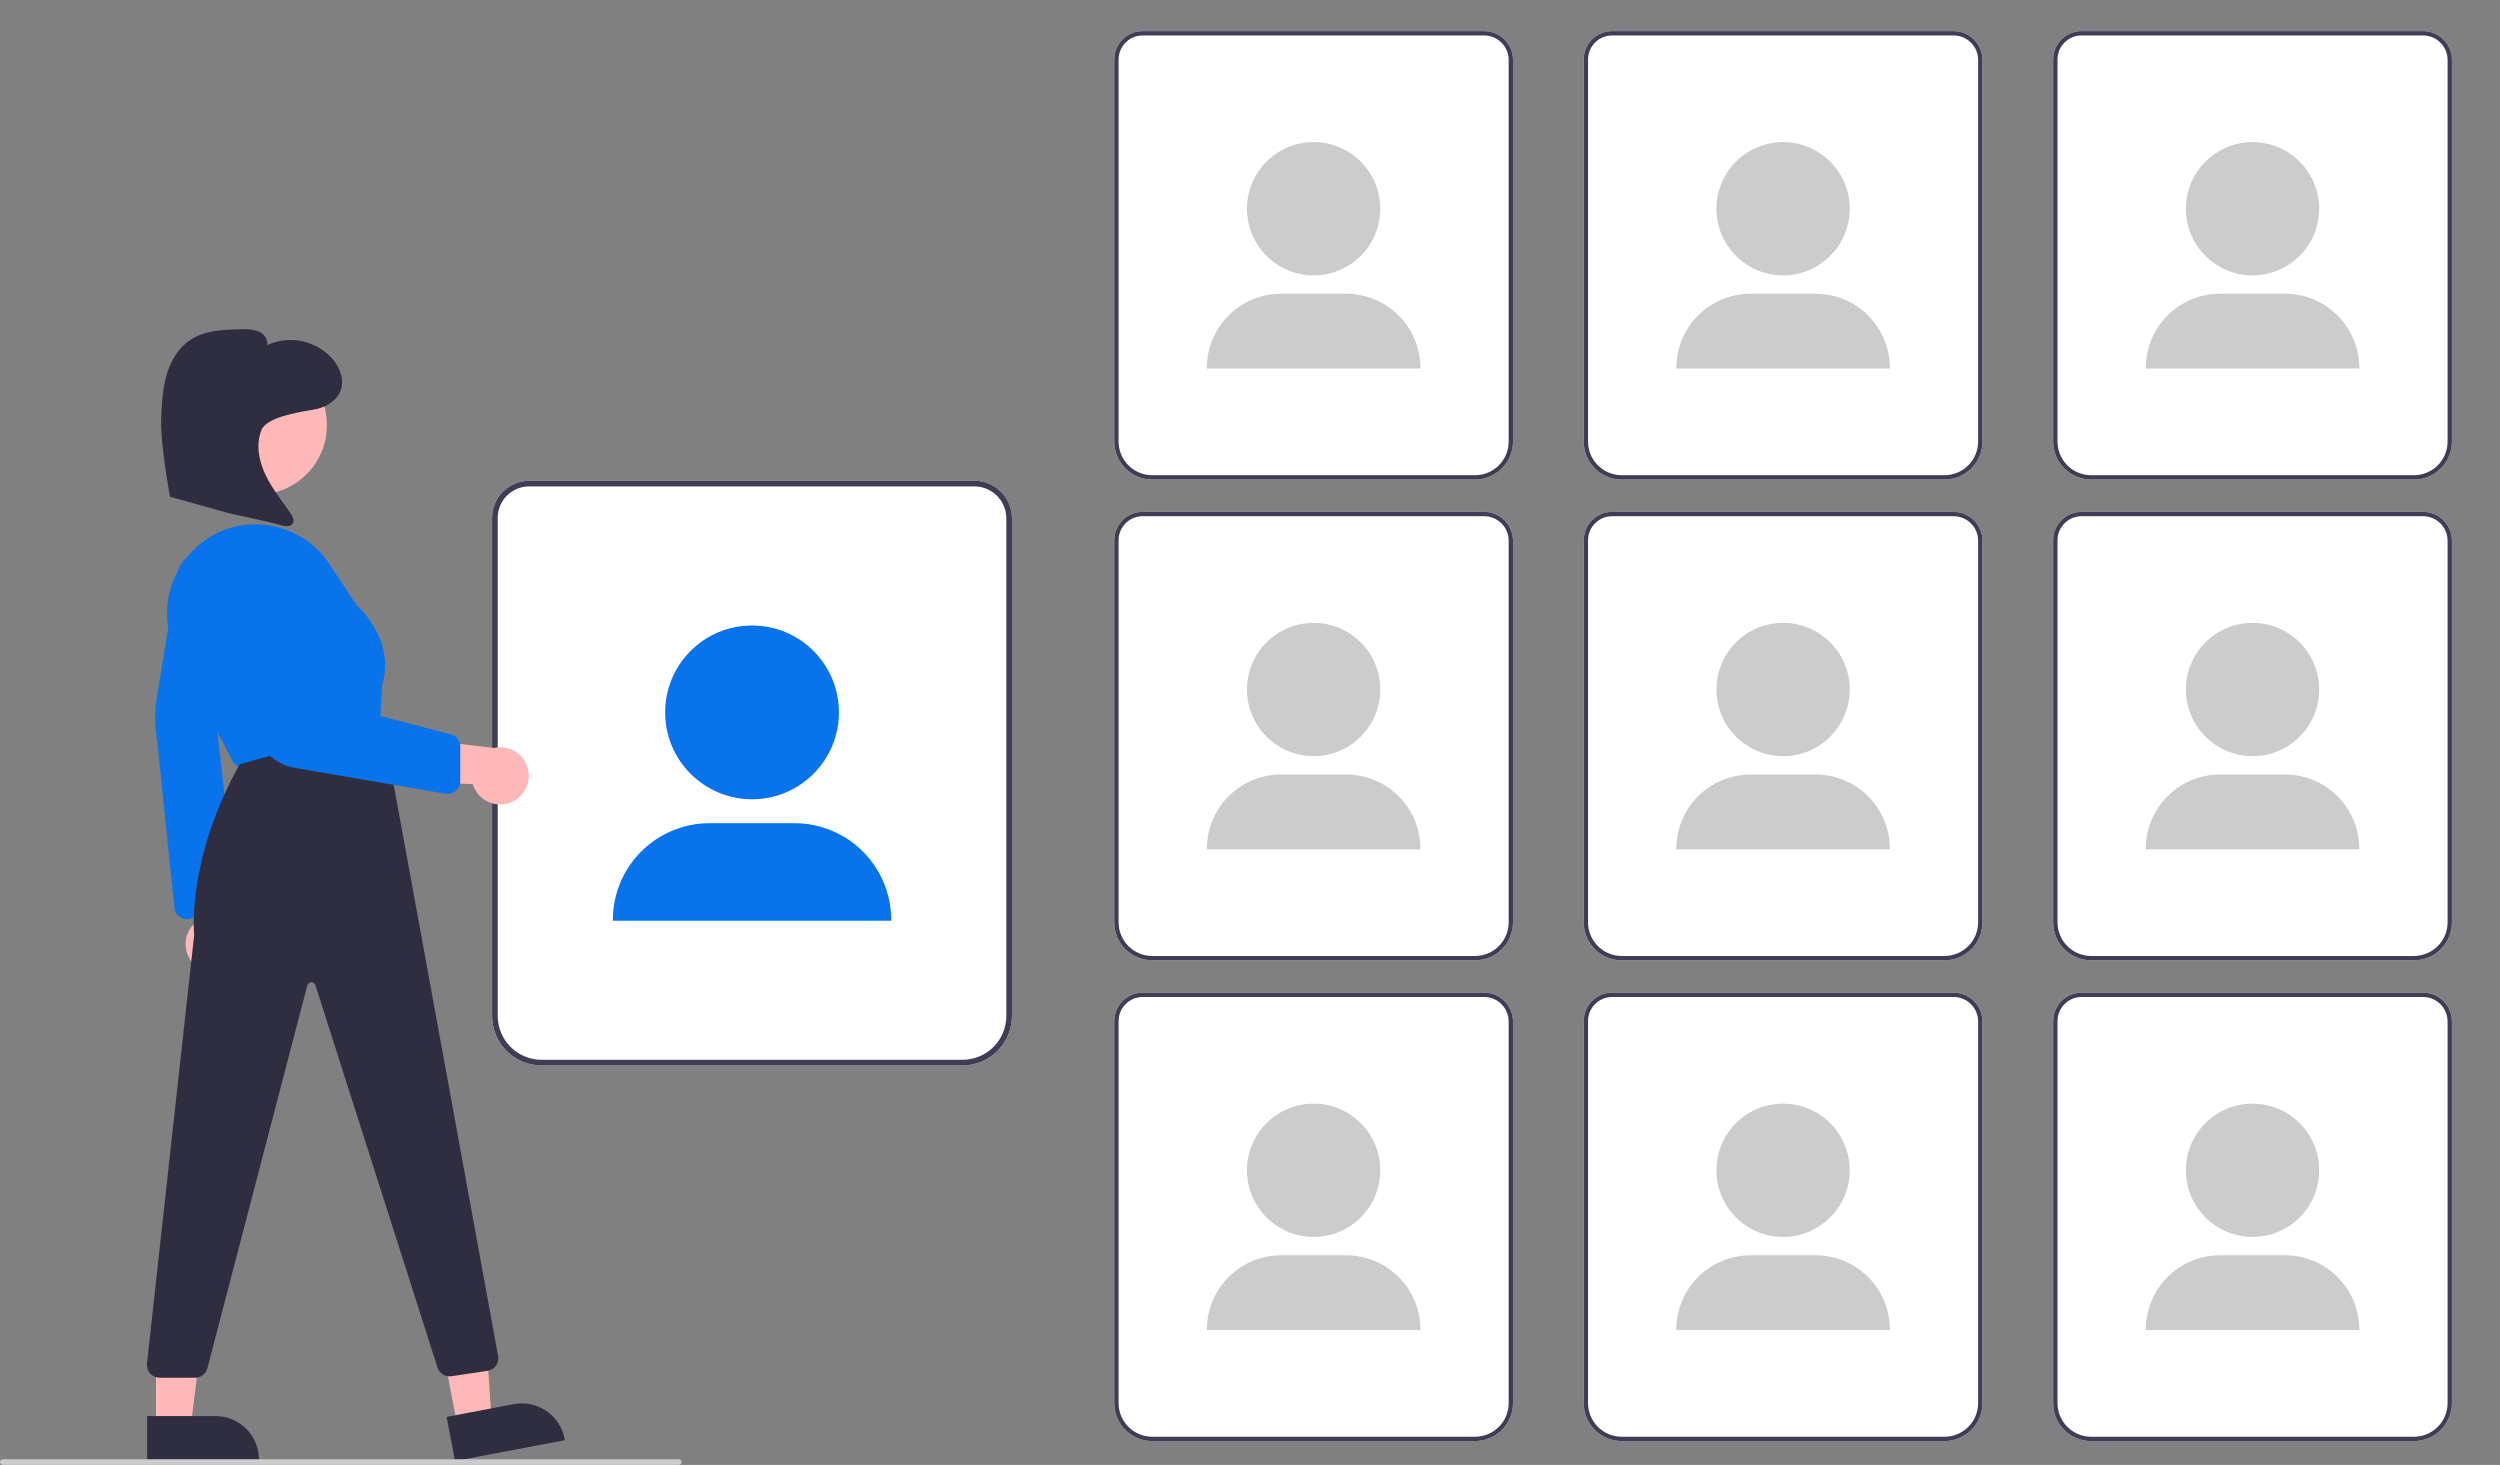
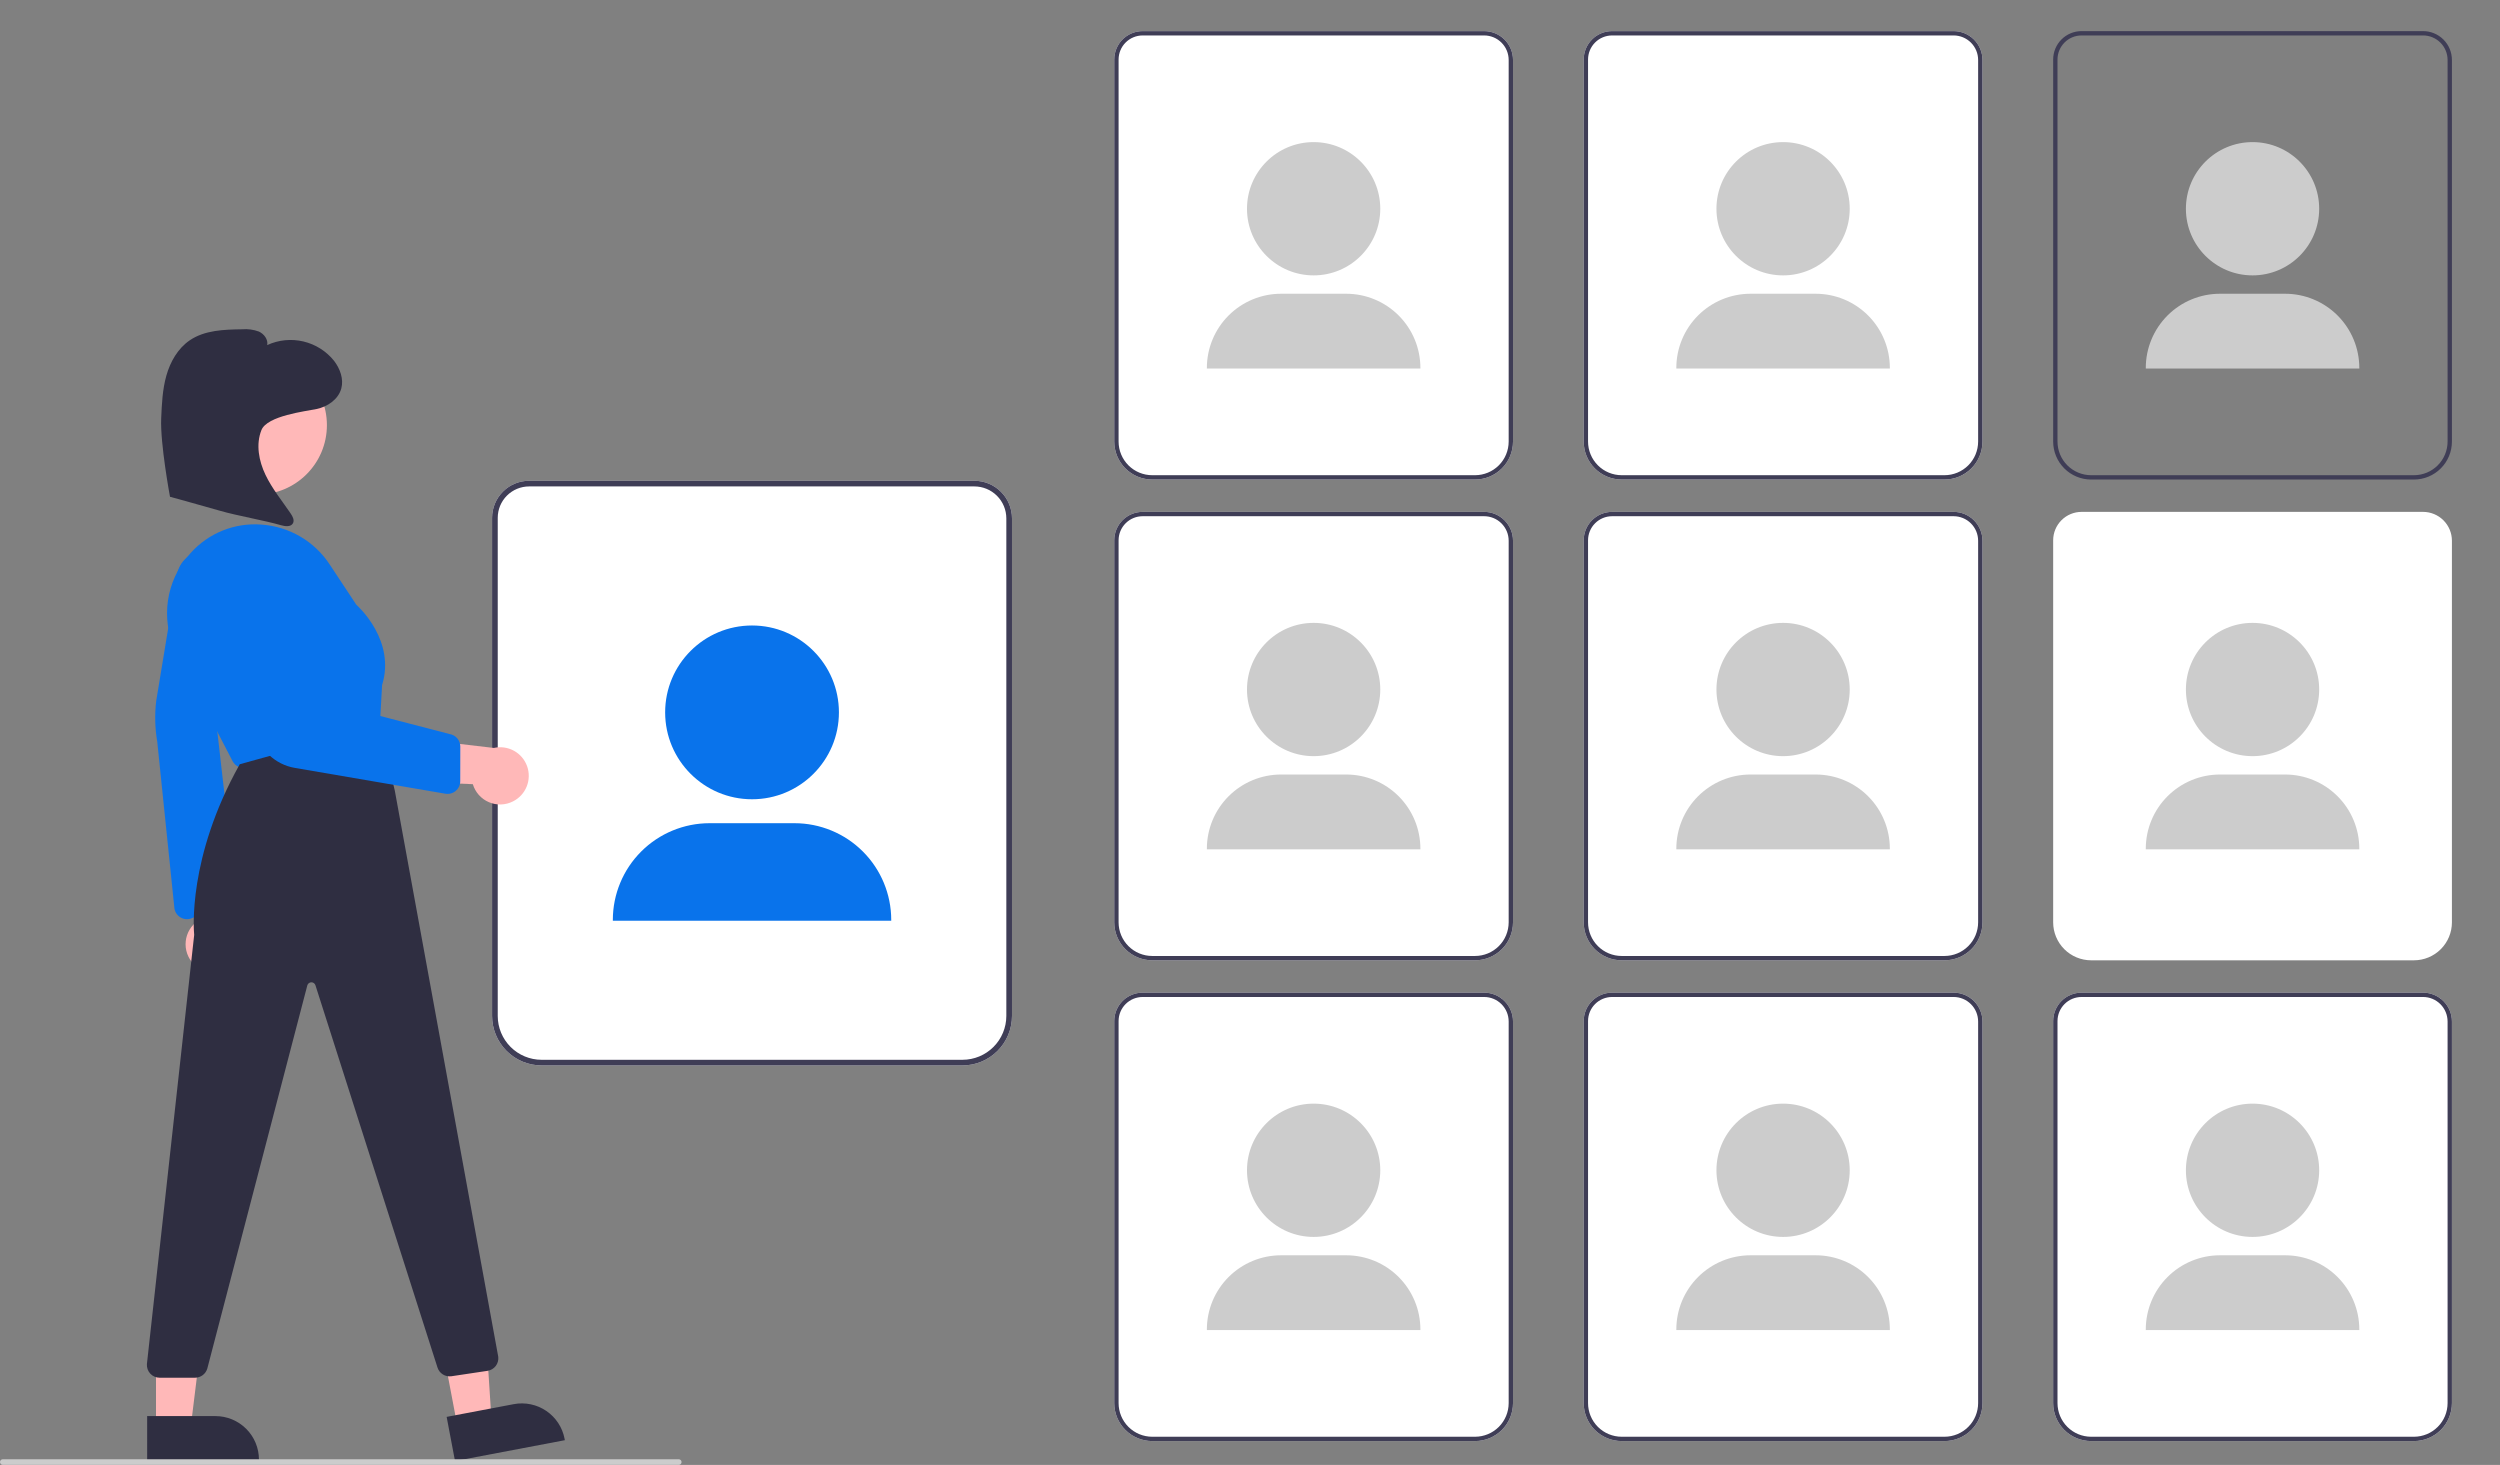
<svg xmlns="http://www.w3.org/2000/svg" width="884" height="518" viewBox="0 0 884 518" fill="none">
  <rect x="0" y="0" width="884" height="518" fill="#808080" stroke="none" />
  <g clip-path="url(#clip0_4_443)">
    <path d="M340.339 376.742H191.5C186.86 376.737 182.412 374.891 179.131 371.611C175.851 368.33 174.005 363.882 174 359.242V183.088C174.004 179.618 175.384 176.292 177.838 173.838C180.291 171.384 183.618 170.004 187.088 170H344.541C348.067 170.004 351.447 171.406 353.939 173.899C356.432 176.392 357.835 179.772 357.839 183.297V359.242C357.833 363.882 355.988 368.33 352.707 371.611C349.426 374.892 344.978 376.737 340.339 376.742Z" fill="white" />
    <path d="M340.339 376.742H191.5C186.86 376.737 182.412 374.891 179.131 371.611C175.851 368.33 174.005 363.882 174 359.242V183.088C174.004 179.618 175.384 176.292 177.838 173.838C180.291 171.384 183.618 170.004 187.088 170H344.541C348.067 170.004 351.447 171.406 353.939 173.899C356.432 176.392 357.835 179.772 357.839 183.297V359.242C357.833 363.882 355.988 368.33 352.707 371.611C349.426 374.892 344.978 376.737 340.339 376.742ZM187.088 172C184.148 172.003 181.33 173.173 179.251 175.251C177.172 177.33 176.003 180.149 176 183.088V359.242C176.005 363.352 177.639 367.291 180.545 370.197C183.451 373.103 187.391 374.738 191.5 374.742H340.339C344.448 374.738 348.388 373.103 351.294 370.197C354.199 367.291 355.834 363.352 355.839 359.242V183.297C355.835 180.302 354.644 177.431 352.526 175.313C350.408 173.195 347.537 172.003 344.541 172H187.088Z" fill="#3F3D56" />
    <path d="M265.919 282.62C282.887 282.62 296.643 268.864 296.643 251.896C296.643 234.928 282.887 221.172 265.919 221.172C248.951 221.172 235.196 234.928 235.196 251.896C235.196 268.864 248.951 282.62 265.919 282.62Z" fill="#0973EB" />
    <path d="M315.14 325.57H216.699V325.256C216.709 316.196 220.313 307.511 226.719 301.104C233.125 294.698 241.811 291.094 250.871 291.084H280.968C290.027 291.094 298.713 294.698 305.12 301.104C311.526 307.511 315.13 316.196 315.14 325.256V325.57Z" fill="#0973EB" />
    <path d="M853.578 509.567H739.422C735.864 509.563 732.452 508.147 729.936 505.631C727.419 503.115 726.004 499.703 726 496.145V361.038C726.003 358.377 727.062 355.826 728.943 353.944C730.825 352.062 733.377 351.003 736.038 351H856.801C859.505 351.003 862.098 352.079 864.01 353.991C865.921 355.903 866.997 358.495 867 361.199V496.145C866.996 499.703 865.581 503.115 863.064 505.631C860.548 508.147 857.136 509.563 853.578 509.567Z" fill="white" />
    <path d="M853.578 509.567H739.422C735.864 509.563 732.452 508.147 729.936 505.631C727.419 503.115 726.004 499.703 726 496.145V361.038C726.003 358.377 727.062 355.826 728.943 353.944C730.825 352.062 733.377 351.003 736.038 351H856.801C859.505 351.003 862.098 352.079 864.01 353.991C865.921 355.903 866.997 358.495 867 361.199V496.145C866.996 499.703 865.581 503.115 863.064 505.631C860.548 508.147 857.136 509.563 853.578 509.567ZM736.038 352.534C733.783 352.537 731.622 353.433 730.027 355.028C728.433 356.622 727.536 358.784 727.534 361.038V496.145C727.537 499.296 728.791 502.318 731.02 504.547C733.249 506.776 736.27 508.029 739.422 508.033H853.578C856.73 508.029 859.751 506.775 861.98 504.547C864.209 502.318 865.462 499.296 865.466 496.145V361.199C865.463 358.902 864.55 356.699 862.925 355.075C861.301 353.45 859.099 352.537 856.801 352.534H736.038Z" fill="#3F3D56" />
    <path d="M796.5 437.377C809.514 437.377 820.064 426.827 820.064 413.812C820.064 400.798 809.514 390.248 796.5 390.248C783.486 390.248 772.936 400.798 772.936 413.812C772.936 426.827 783.486 437.377 796.5 437.377Z" fill="#CCCCCC" />
    <path d="M834.251 470.319H758.749V470.078C758.757 463.129 761.521 456.468 766.434 451.554C771.348 446.641 778.01 443.877 784.958 443.869H808.042C814.99 443.877 821.652 446.641 826.566 451.554C831.479 456.468 834.243 463.129 834.251 470.078V470.319Z" fill="#CCCCCC" />
    <path d="M687.578 509.567H573.422C569.864 509.563 566.452 508.147 563.936 505.631C561.419 503.115 560.004 499.703 560 496.145V361.038C560.003 358.377 561.062 355.826 562.943 353.944C564.825 352.062 567.377 351.003 570.038 351H690.801C693.505 351.003 696.098 352.079 698.01 353.991C699.921 355.903 700.997 358.495 701 361.199V496.145C700.996 499.703 699.581 503.115 697.064 505.631C694.548 508.147 691.136 509.563 687.578 509.567Z" fill="white" />
    <path d="M687.578 509.567H573.422C569.864 509.563 566.452 508.147 563.936 505.631C561.419 503.115 560.004 499.703 560 496.145V361.038C560.003 358.377 561.062 355.826 562.943 353.944C564.825 352.062 567.377 351.003 570.038 351H690.801C693.505 351.003 696.098 352.079 698.01 353.991C699.921 355.903 700.997 358.495 701 361.199V496.145C700.996 499.703 699.581 503.115 697.064 505.631C694.548 508.147 691.136 509.563 687.578 509.567ZM570.038 352.534C567.783 352.537 565.622 353.433 564.027 355.028C562.433 356.622 561.536 358.784 561.534 361.038V496.145C561.537 499.296 562.791 502.318 565.02 504.547C567.249 506.776 570.27 508.029 573.422 508.033H687.578C690.73 508.029 693.751 506.775 695.98 504.547C698.209 502.318 699.462 499.296 699.466 496.145V361.199C699.463 358.902 698.55 356.699 696.925 355.075C695.301 353.45 693.099 352.537 690.801 352.534H570.038Z" fill="#3F3D56" />
    <path d="M630.5 437.377C643.514 437.377 654.064 426.827 654.064 413.812C654.064 400.798 643.514 390.248 630.5 390.248C617.486 390.248 606.936 400.798 606.936 413.812C606.936 426.827 617.486 437.377 630.5 437.377Z" fill="#CCCCCC" />
    <path d="M668.251 470.319H592.749V470.078C592.757 463.129 595.521 456.468 600.434 451.554C605.348 446.641 612.01 443.877 618.958 443.869H642.042C648.99 443.877 655.652 446.641 660.566 451.554C665.479 456.468 668.243 463.129 668.251 470.078V470.319Z" fill="#CCCCCC" />
    <path d="M521.578 509.567H407.422C403.864 509.563 400.452 508.147 397.936 505.631C395.419 503.115 394.004 499.703 394 496.145V361.038C394.003 358.377 395.062 355.826 396.943 353.944C398.825 352.062 401.377 351.003 404.038 351H524.801C527.505 351.003 530.098 352.079 532.01 353.991C533.921 355.903 534.997 358.495 535 361.199V496.145C534.996 499.703 533.581 503.115 531.064 505.631C528.548 508.147 525.136 509.563 521.578 509.567Z" fill="white" />
    <path d="M521.578 509.567H407.422C403.864 509.563 400.452 508.147 397.936 505.631C395.419 503.115 394.004 499.703 394 496.145V361.038C394.003 358.377 395.062 355.826 396.943 353.944C398.825 352.062 401.377 351.003 404.038 351H524.801C527.505 351.003 530.098 352.079 532.01 353.991C533.921 355.903 534.997 358.495 535 361.199V496.145C534.996 499.703 533.581 503.115 531.064 505.631C528.548 508.147 525.136 509.563 521.578 509.567ZM404.038 352.534C401.783 352.537 399.622 353.433 398.027 355.028C396.433 356.622 395.536 358.784 395.534 361.038V496.145C395.537 499.296 396.791 502.318 399.02 504.547C401.249 506.776 404.27 508.029 407.422 508.033H521.578C524.73 508.029 527.751 506.775 529.98 504.547C532.209 502.318 533.462 499.296 533.466 496.145V361.199C533.463 358.902 532.55 356.699 530.925 355.075C529.301 353.45 527.099 352.537 524.801 352.534H404.038Z" fill="#3F3D56" />
    <path d="M464.5 437.377C477.514 437.377 488.064 426.827 488.064 413.812C488.064 400.798 477.514 390.248 464.5 390.248C451.486 390.248 440.936 400.798 440.936 413.812C440.936 426.827 451.486 437.377 464.5 437.377Z" fill="#CCCCCC" />
    <path d="M502.251 470.319H426.749V470.078C426.757 463.129 429.521 456.468 434.434 451.554C439.348 446.641 446.01 443.877 452.958 443.869H476.042C482.99 443.877 489.652 446.641 494.566 451.554C499.479 456.468 502.243 463.129 502.251 470.078V470.319Z" fill="#CCCCCC" />
    <path d="M853.578 339.567H739.422C735.864 339.563 732.452 338.147 729.936 335.631C727.419 333.115 726.004 329.703 726 326.145V191.038C726.003 188.377 727.062 185.826 728.943 183.944C730.825 182.062 733.377 181.003 736.038 181H856.801C859.505 181.003 862.098 182.079 864.01 183.991C865.921 185.903 866.997 188.495 867 191.199V326.145C866.996 329.703 865.581 333.115 863.064 335.631C860.548 338.147 857.136 339.563 853.578 339.567Z" fill="white" />
-     <path d="M853.578 339.567H739.422C735.864 339.563 732.452 338.147 729.936 335.631C727.419 333.115 726.004 329.703 726 326.145V191.038C726.003 188.377 727.062 185.826 728.943 183.944C730.825 182.062 733.377 181.003 736.038 181H856.801C859.505 181.003 862.098 182.079 864.01 183.991C865.921 185.903 866.997 188.495 867 191.199V326.145C866.996 329.703 865.581 333.115 863.064 335.631C860.548 338.147 857.136 339.563 853.578 339.567ZM736.038 182.534C733.783 182.537 731.622 183.433 730.027 185.028C728.433 186.622 727.536 188.784 727.534 191.038V326.145C727.537 329.296 728.791 332.318 731.02 334.547C733.249 336.776 736.27 338.029 739.422 338.033H853.578C856.73 338.029 859.751 336.775 861.98 334.547C864.209 332.318 865.462 329.296 865.466 326.145V191.199C865.463 188.902 864.55 186.699 862.925 185.075C861.301 183.45 859.099 182.537 856.801 182.534H736.038Z" fill="#3F3D56" />
    <path d="M796.5 267.377C809.514 267.377 820.064 256.827 820.064 243.812C820.064 230.798 809.514 220.248 796.5 220.248C783.486 220.248 772.936 230.798 772.936 243.812C772.936 256.827 783.486 267.377 796.5 267.377Z" fill="#CCCCCC" />
    <path d="M834.251 300.319H758.749V300.078C758.757 293.129 761.521 286.468 766.434 281.554C771.348 276.641 778.01 273.877 784.958 273.869H808.042C814.99 273.877 821.652 276.641 826.566 281.554C831.479 286.468 834.243 293.129 834.251 300.078V300.319Z" fill="#CCCCCC" />
    <path d="M687.578 339.567H573.422C569.864 339.563 566.452 338.147 563.936 335.631C561.419 333.115 560.004 329.703 560 326.145V191.038C560.003 188.377 561.062 185.826 562.943 183.944C564.825 182.062 567.377 181.003 570.038 181H690.801C693.505 181.003 696.098 182.079 698.01 183.991C699.921 185.903 700.997 188.495 701 191.199V326.145C700.996 329.703 699.581 333.115 697.064 335.631C694.548 338.147 691.136 339.563 687.578 339.567Z" fill="white" />
    <path d="M687.578 339.567H573.422C569.864 339.563 566.452 338.147 563.936 335.631C561.419 333.115 560.004 329.703 560 326.145V191.038C560.003 188.377 561.062 185.826 562.943 183.944C564.825 182.062 567.377 181.003 570.038 181H690.801C693.505 181.003 696.098 182.079 698.01 183.991C699.921 185.903 700.997 188.495 701 191.199V326.145C700.996 329.703 699.581 333.115 697.064 335.631C694.548 338.147 691.136 339.563 687.578 339.567ZM570.038 182.534C567.783 182.537 565.622 183.433 564.027 185.028C562.433 186.622 561.536 188.784 561.534 191.038V326.145C561.537 329.296 562.791 332.318 565.02 334.547C567.249 336.776 570.27 338.029 573.422 338.033H687.578C690.73 338.029 693.751 336.775 695.98 334.547C698.209 332.318 699.462 329.296 699.466 326.145V191.199C699.463 188.902 698.55 186.699 696.925 185.075C695.301 183.45 693.099 182.537 690.801 182.534H570.038Z" fill="#3F3D56" />
    <path d="M630.5 267.377C643.514 267.377 654.064 256.827 654.064 243.812C654.064 230.798 643.514 220.248 630.5 220.248C617.486 220.248 606.936 230.798 606.936 243.812C606.936 256.827 617.486 267.377 630.5 267.377Z" fill="#CCCCCC" />
    <path d="M668.251 300.319H592.749V300.078C592.757 293.129 595.521 286.468 600.434 281.554C605.348 276.641 612.01 273.877 618.958 273.869H642.042C648.99 273.877 655.652 276.641 660.566 281.554C665.479 286.468 668.243 293.129 668.251 300.078V300.319Z" fill="#CCCCCC" />
    <path d="M521.578 339.567H407.422C403.864 339.563 400.452 338.147 397.936 335.631C395.419 333.115 394.004 329.703 394 326.145V191.038C394.003 188.377 395.062 185.826 396.943 183.944C398.825 182.062 401.377 181.003 404.038 181H524.801C527.505 181.003 530.098 182.079 532.01 183.991C533.921 185.903 534.997 188.495 535 191.199V326.145C534.996 329.703 533.581 333.115 531.064 335.631C528.548 338.147 525.136 339.563 521.578 339.567Z" fill="white" />
    <path d="M521.578 339.567H407.422C403.864 339.563 400.452 338.147 397.936 335.631C395.419 333.115 394.004 329.703 394 326.145V191.038C394.003 188.377 395.062 185.826 396.943 183.944C398.825 182.062 401.377 181.003 404.038 181H524.801C527.505 181.003 530.098 182.079 532.01 183.991C533.921 185.903 534.997 188.495 535 191.199V326.145C534.996 329.703 533.581 333.115 531.064 335.631C528.548 338.147 525.136 339.563 521.578 339.567ZM404.038 182.534C401.783 182.537 399.622 183.433 398.027 185.028C396.433 186.622 395.536 188.784 395.534 191.038V326.145C395.537 329.296 396.791 332.318 399.02 334.547C401.249 336.776 404.27 338.029 407.422 338.033H521.578C524.73 338.029 527.751 336.775 529.98 334.547C532.209 332.318 533.462 329.296 533.466 326.145V191.199C533.463 188.902 532.55 186.699 530.925 185.075C529.301 183.45 527.099 182.537 524.801 182.534H404.038Z" fill="#3F3D56" />
-     <path d="M464.5 267.377C477.514 267.377 488.064 256.827 488.064 243.812C488.064 230.798 477.514 220.248 464.5 220.248C451.486 220.248 440.936 230.798 440.936 243.812C440.936 256.827 451.486 267.377 464.5 267.377Z" fill="#CCCCCC" />
+     <path d="M464.5 267.377C477.514 267.377 488.064 256.827 488.064 243.812C488.064 230.798 477.514 220.248 464.5 220.248C451.486 220.248 440.936 230.798 440.936 243.812C440.936 256.827 451.486 267.377 464.5 267.377" fill="#CCCCCC" />
    <path d="M502.251 300.319H426.749V300.078C426.757 293.129 429.521 286.468 434.434 281.554C439.348 276.641 446.01 273.877 452.958 273.869H476.042C482.99 273.877 489.652 276.641 494.566 281.554C499.479 286.468 502.243 293.129 502.251 300.078V300.319Z" fill="#CCCCCC" />
-     <path d="M853.578 169.567H739.422C735.864 169.563 732.452 168.147 729.936 165.631C727.419 163.115 726.004 159.703 726 156.145V21.038C726.003 18.377 727.062 15.825 728.943 13.944C730.825 12.062 733.377 11.003 736.038 11H856.801C859.505 11.003 862.098 12.079 864.01 13.991C865.921 15.903 866.997 18.495 867 21.199V156.145C866.996 159.703 865.581 163.115 863.064 165.631C860.548 168.147 857.136 169.563 853.578 169.567Z" fill="white" />
    <path d="M853.578 169.567H739.422C735.864 169.563 732.452 168.147 729.936 165.631C727.419 163.115 726.004 159.703 726 156.145V21.038C726.003 18.377 727.062 15.825 728.943 13.944C730.825 12.062 733.377 11.003 736.038 11H856.801C859.505 11.003 862.098 12.079 864.01 13.991C865.921 15.903 866.997 18.495 867 21.199V156.145C866.996 159.703 865.581 163.115 863.064 165.631C860.548 168.147 857.136 169.563 853.578 169.567ZM736.038 12.534C733.783 12.537 731.622 13.433 730.027 15.028C728.433 16.622 727.536 18.784 727.534 21.038V156.145C727.537 159.296 728.791 162.318 731.02 164.547C733.249 166.776 736.27 168.029 739.422 168.033H853.578C856.73 168.029 859.751 166.775 861.98 164.547C864.209 162.318 865.462 159.296 865.466 156.145V21.199C865.463 18.901 864.55 16.699 862.925 15.075C861.301 13.45 859.099 12.537 856.801 12.534H736.038Z" fill="#3F3D56" />
    <path d="M796.5 97.377C809.514 97.377 820.064 86.827 820.064 73.812C820.064 60.798 809.514 50.248 796.5 50.248C783.486 50.248 772.936 60.798 772.936 73.812C772.936 86.827 783.486 97.377 796.5 97.377Z" fill="#CCCCCC" />
    <path d="M834.251 130.319H758.749V130.078C758.757 123.129 761.521 116.468 766.434 111.554C771.348 106.641 778.01 103.877 784.958 103.869H808.042C814.99 103.877 821.652 106.641 826.566 111.554C831.479 116.468 834.243 123.129 834.251 130.078V130.319Z" fill="#CCCCCC" />
    <path d="M687.578 169.567H573.422C569.864 169.563 566.452 168.147 563.936 165.631C561.419 163.115 560.004 159.703 560 156.145V21.038C560.003 18.377 561.062 15.825 562.943 13.944C564.825 12.062 567.377 11.003 570.038 11H690.801C693.505 11.003 696.098 12.079 698.01 13.991C699.921 15.903 700.997 18.495 701 21.199V156.145C700.996 159.703 699.581 163.115 697.064 165.631C694.548 168.147 691.136 169.563 687.578 169.567Z" fill="white" />
    <path d="M687.578 169.567H573.422C569.864 169.563 566.452 168.147 563.936 165.631C561.419 163.115 560.004 159.703 560 156.145V21.038C560.003 18.377 561.062 15.825 562.943 13.944C564.825 12.062 567.377 11.003 570.038 11H690.801C693.505 11.003 696.098 12.079 698.01 13.991C699.921 15.903 700.997 18.495 701 21.199V156.145C700.996 159.703 699.581 163.115 697.064 165.631C694.548 168.147 691.136 169.563 687.578 169.567ZM570.038 12.534C567.783 12.537 565.622 13.433 564.027 15.028C562.433 16.622 561.536 18.784 561.534 21.038V156.145C561.537 159.296 562.791 162.318 565.02 164.547C567.249 166.776 570.27 168.029 573.422 168.033H687.578C690.73 168.029 693.751 166.775 695.98 164.547C698.209 162.318 699.462 159.296 699.466 156.145V21.199C699.463 18.901 698.55 16.699 696.925 15.075C695.301 13.45 693.099 12.537 690.801 12.534H570.038Z" fill="#3F3D56" />
    <path d="M630.5 97.377C643.514 97.377 654.064 86.827 654.064 73.812C654.064 60.798 643.514 50.248 630.5 50.248C617.486 50.248 606.936 60.798 606.936 73.812C606.936 86.827 617.486 97.377 630.5 97.377Z" fill="#CCCCCC" />
    <path d="M668.251 130.319H592.749V130.078C592.757 123.129 595.521 116.468 600.434 111.554C605.348 106.641 612.01 103.877 618.958 103.869H642.042C648.99 103.877 655.652 106.641 660.566 111.554C665.479 116.468 668.243 123.129 668.251 130.078V130.319Z" fill="#CCCCCC" />
    <path d="M521.578 169.567H407.422C403.864 169.563 400.452 168.147 397.936 165.631C395.419 163.115 394.004 159.703 394 156.145V21.038C394.003 18.377 395.062 15.825 396.943 13.944C398.825 12.062 401.377 11.003 404.038 11H524.801C527.505 11.003 530.098 12.079 532.01 13.991C533.921 15.903 534.997 18.495 535 21.199V156.145C534.996 159.703 533.581 163.115 531.064 165.631C528.548 168.147 525.136 169.563 521.578 169.567Z" fill="white" />
    <path d="M521.578 169.567H407.422C403.864 169.563 400.452 168.147 397.936 165.631C395.419 163.115 394.004 159.703 394 156.145V21.038C394.003 18.377 395.062 15.825 396.943 13.944C398.825 12.062 401.377 11.003 404.038 11H524.801C527.505 11.003 530.098 12.079 532.01 13.991C533.921 15.903 534.997 18.495 535 21.199V156.145C534.996 159.703 533.581 163.115 531.064 165.631C528.548 168.147 525.136 169.563 521.578 169.567ZM404.038 12.534C401.783 12.537 399.622 13.433 398.027 15.028C396.433 16.622 395.536 18.784 395.534 21.038V156.145C395.537 159.296 396.791 162.318 399.02 164.547C401.249 166.776 404.27 168.029 407.422 168.033H521.578C524.73 168.029 527.751 166.775 529.98 164.547C532.209 162.318 533.462 159.296 533.466 156.145V21.199C533.463 18.901 532.55 16.699 530.925 15.075C529.301 13.45 527.099 12.537 524.801 12.534H404.038Z" fill="#3F3D56" />
    <path d="M464.5 97.377C477.514 97.377 488.064 86.827 488.064 73.812C488.064 60.798 477.514 50.248 464.5 50.248C451.486 50.248 440.936 60.798 440.936 73.812C440.936 86.827 451.486 97.377 464.5 97.377Z" fill="#CCCCCC" />
    <path d="M502.251 130.319H426.749V130.078C426.757 123.129 429.521 116.468 434.434 111.554C439.348 106.641 446.01 103.877 452.958 103.869H476.042C482.99 103.877 489.652 106.641 494.566 111.554C499.479 116.468 502.243 123.129 502.251 130.078V130.319Z" fill="#CCCCCC" />
    <path d="M181.356 283.39C180.043 284.051 178.601 284.417 177.131 284.461C175.662 284.505 174.201 284.227 172.851 283.645C171.501 283.064 170.294 282.193 169.317 281.095C168.34 279.997 167.615 278.697 167.194 277.289L131.494 275.73L142.383 260.688L174.616 264.475C177.029 263.925 179.56 264.279 181.73 265.47C183.899 266.661 185.556 268.607 186.387 270.939C187.218 273.27 187.164 275.825 186.237 278.12C185.31 280.415 183.573 282.29 181.356 283.39V283.39Z" fill="#FFB8B8" />
    <path d="M82.237 269.136L62.604 231.325C59.899 226.13 58.706 220.279 59.159 214.439C59.612 208.599 61.694 203.003 65.168 198.287C65.868 197.353 66.61 196.445 67.374 195.588C70.493 192.086 74.379 189.352 78.73 187.602C83.08 185.851 87.777 185.131 92.452 185.497C97.285 185.826 101.976 187.268 106.159 189.71C110.342 192.153 113.903 195.53 116.564 199.578L125.992 213.83C126.957 214.692 139.935 226.668 135.107 242.251L134.277 257.194C134.219 258.165 133.85 259.091 133.224 259.836C132.598 260.58 131.749 261.103 130.802 261.327L87.249 271.445C86.276 271.673 85.255 271.569 84.347 271.151C83.439 270.733 82.697 270.024 82.237 269.136L82.237 269.136Z" fill="#0973EB" />
    <path d="M68.468 340.893C67.442 339.839 66.661 338.574 66.177 337.185C65.694 335.797 65.521 334.32 65.671 332.857C65.82 331.395 66.289 329.983 67.043 328.721C67.797 327.459 68.819 326.378 70.036 325.554L60.807 291.031L78.423 296.903L84.487 328.786C85.736 330.923 86.158 333.444 85.673 335.871C85.188 338.298 83.829 340.462 81.855 341.955C79.88 343.447 77.427 344.163 74.96 343.968C72.492 343.772 70.182 342.678 68.468 340.893H68.468Z" fill="#FFB8B8" />
    <path d="M64.141 324.559C63.494 324.245 62.932 323.78 62.503 323.203C62.075 322.625 61.792 321.953 61.679 321.243L55.602 262.283C54.784 257.496 54.663 252.615 55.243 247.793L62.528 203.674C62.832 201.099 64.118 198.741 66.117 197.09C68.117 195.439 70.676 194.623 73.262 194.813C74.622 194.91 75.948 195.281 77.161 195.906C78.373 196.53 79.446 197.393 80.316 198.444C81.185 199.494 81.832 200.71 82.219 202.018C82.605 203.326 82.722 204.698 82.563 206.052L76.615 256.662L83.426 316.354C83.532 317.25 83.364 318.157 82.945 318.956C82.525 319.756 81.874 320.41 81.077 320.832L68.192 324.512C67.569 324.84 66.876 325.015 66.172 325.023C65.468 325.031 64.771 324.872 64.141 324.559L64.141 324.559Z" fill="#0973EB" />
    <path d="M161.751 504.359L173.796 502.075L170.717 454.528L152.94 457.9L161.751 504.359Z" fill="#FFB8B8" />
    <path d="M157.933 501.009L181.654 496.511L181.655 496.51C183.64 496.134 185.68 496.152 187.658 496.564C189.636 496.976 191.514 497.773 193.184 498.911C194.854 500.049 196.283 501.504 197.391 503.194C198.498 504.884 199.262 506.776 199.638 508.761L199.732 509.252L160.893 516.618L157.933 501.009Z" fill="#2F2E41" />
    <path d="M55.162 504.734L67.422 504.733L73.254 457.445L55.16 457.446L55.162 504.734Z" fill="#FFB8B8" />
    <path d="M52.035 500.731L76.179 500.73H76.18C78.2 500.73 80.201 501.128 82.068 501.901C83.935 502.674 85.631 503.808 87.06 505.236C88.488 506.665 89.622 508.361 90.395 510.228C91.168 512.095 91.566 514.096 91.566 516.116V516.616L52.036 516.618L52.035 500.731Z" fill="#2F2E41" />
    <path d="M91.033 174.892C104.597 174.892 115.594 163.895 115.594 150.331C115.594 136.766 104.597 125.77 91.033 125.77C77.468 125.77 66.472 136.766 66.472 150.331C66.472 163.895 77.468 174.892 91.033 174.892Z" fill="#FFB8B8" />
    <path d="M53.144 485.729C52.721 485.274 52.397 484.737 52.192 484.151C51.986 483.565 51.903 482.943 51.948 482.324L68.666 330.573C68.522 329.152 66.252 303.386 84.675 270.417L84.777 270.235L134.145 256.545L139.603 279.571L176.186 479.782C176.317 480.939 175.994 482.101 175.283 483.024C174.573 483.946 173.532 484.557 172.381 484.726L159.647 486.636C158.572 486.797 157.474 486.563 156.558 485.978C155.641 485.392 154.968 484.495 154.661 483.451L111.55 348.422C111.459 348.111 111.271 347.838 111.012 347.643C110.754 347.448 110.44 347.342 110.116 347.34C109.792 347.338 109.476 347.442 109.216 347.634C108.956 347.827 108.765 348.098 108.672 348.408L73.304 483.917C73.028 484.851 72.459 485.671 71.681 486.256C70.902 486.84 69.956 487.158 68.982 487.161H56.435C55.818 487.16 55.207 487.033 54.641 486.786C54.075 486.54 53.565 486.18 53.144 485.729V485.729Z" fill="#2F2E41" />
    <path d="M157.481 280.656L104.289 271.535C100.831 270.955 97.629 269.344 95.102 266.913C92.575 264.483 90.841 261.346 90.127 257.913L79.02 205.455C78.589 203.419 78.607 201.313 79.073 199.285C79.54 197.256 80.443 195.354 81.72 193.711C82.997 192.067 84.617 190.722 86.467 189.769C88.317 188.816 90.353 188.278 92.433 188.193C96.029 188.063 99.543 189.284 102.282 191.618C105.021 193.951 106.786 197.226 107.229 200.797L112.803 247.555L159.728 259.748C160.615 260.053 161.385 260.629 161.929 261.394C162.473 262.158 162.764 263.074 162.762 264.013L162.742 276.232C162.741 276.887 162.597 277.533 162.32 278.126C162.043 278.719 161.641 279.245 161.14 279.666C160.639 280.088 160.052 280.394 159.42 280.565C158.788 280.736 158.126 280.767 157.481 280.656H157.481Z" fill="#0973EB" />
    <path d="M111.926 144.629C115.835 143.821 119.637 141.22 120.681 137.366C121.593 134 120.244 130.371 118.131 127.596C115.376 124.163 111.552 121.749 107.268 120.739C102.983 119.728 98.484 120.179 94.485 122.019C94.863 120.034 93.37 118.076 91.533 117.235C89.631 116.533 87.597 116.26 85.578 116.436C79.188 116.525 72.385 116.738 67.101 120.333C62.888 123.2 60.213 127.914 58.828 132.818C57.442 137.721 57.215 142.867 56.997 147.958C56.615 156.881 60.111 175.661 60.111 175.661C60.111 175.661 72.475 179.06 77.891 180.635C83.711 182.327 93.531 184.019 99.352 185.712C100.841 186.145 102.836 186.388 103.585 185.029C104.183 183.944 103.491 182.623 102.796 181.598C99.736 177.084 96.23 172.827 93.876 167.907C91.521 162.988 90.42 157.143 92.441 152.077C94.463 147.012 108.016 145.437 111.926 144.629Z" fill="#2F2E41" />
    <path d="M240 517.987H1C0.735 517.987 0.48 517.881 0.293 517.694C0.105 517.506 0 517.252 0 516.987C0 516.721 0.105 516.467 0.293 516.279C0.48 516.092 0.735 515.987 1 515.987H240C240.265 515.987 240.52 516.092 240.707 516.279C240.895 516.467 241 516.721 241 516.987C241 517.252 240.895 517.506 240.707 517.694C240.52 517.881 240.265 517.987 240 517.987Z" fill="#CCCCCC" />
  </g>
  <defs>
    <clipPath id="clip0_4_443">
      <rect width="883.397" height="517.987" fill="white" />
    </clipPath>
  </defs>
</svg>